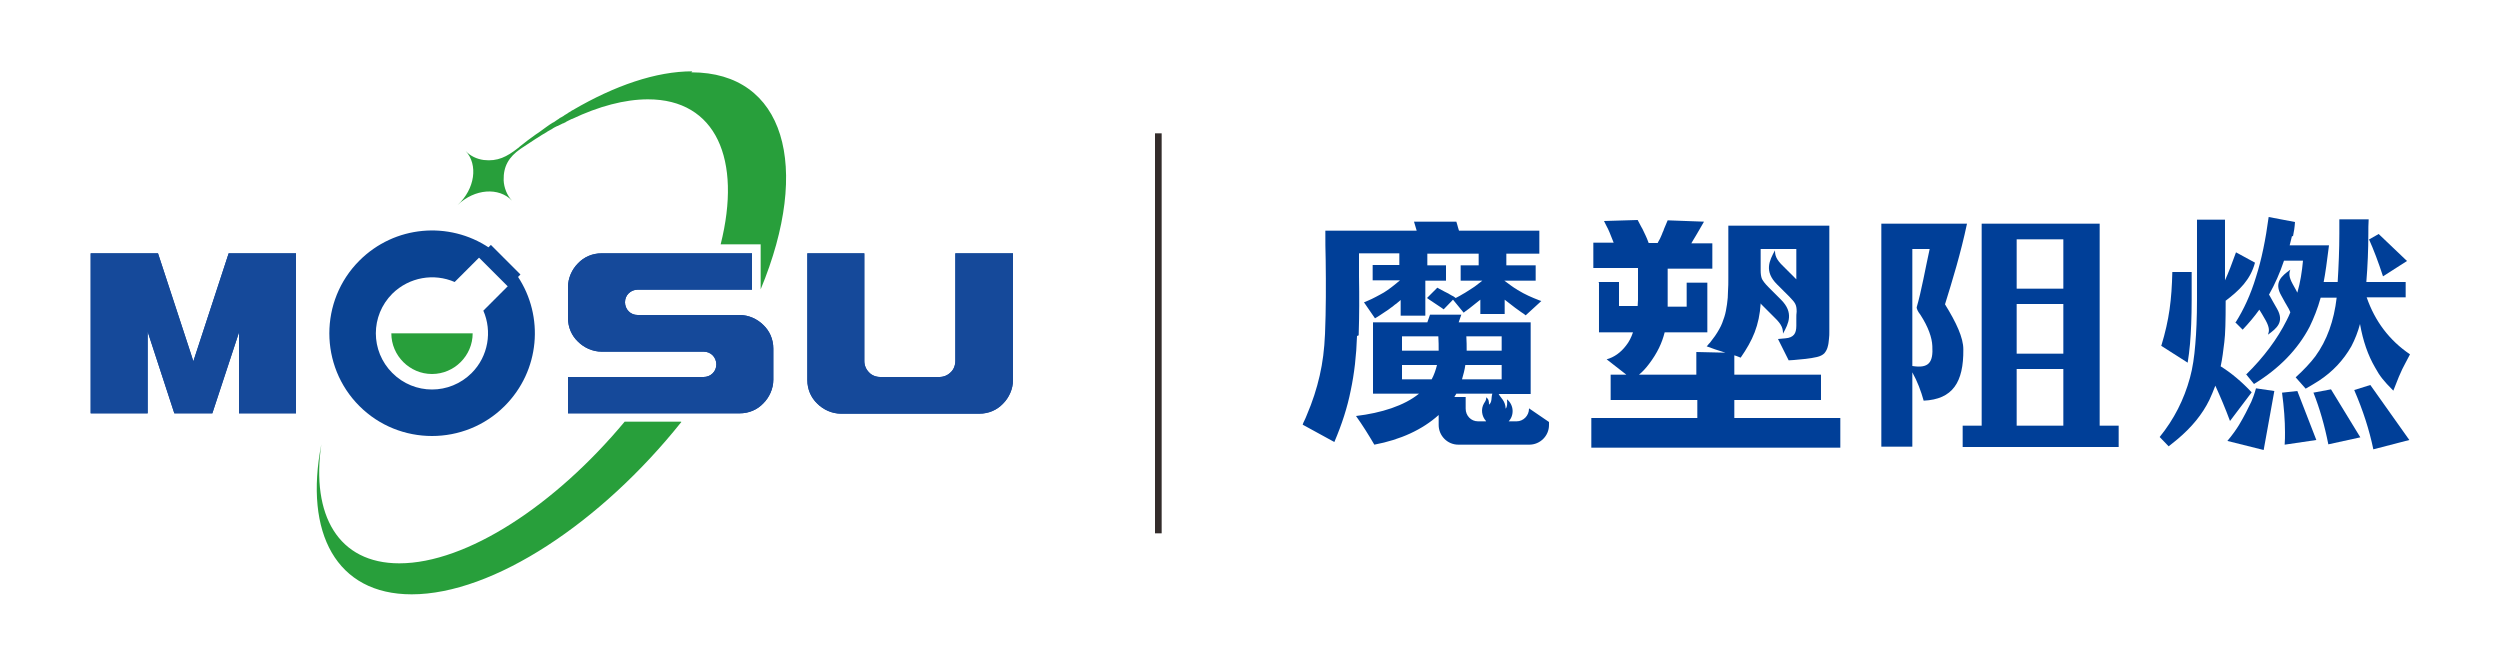
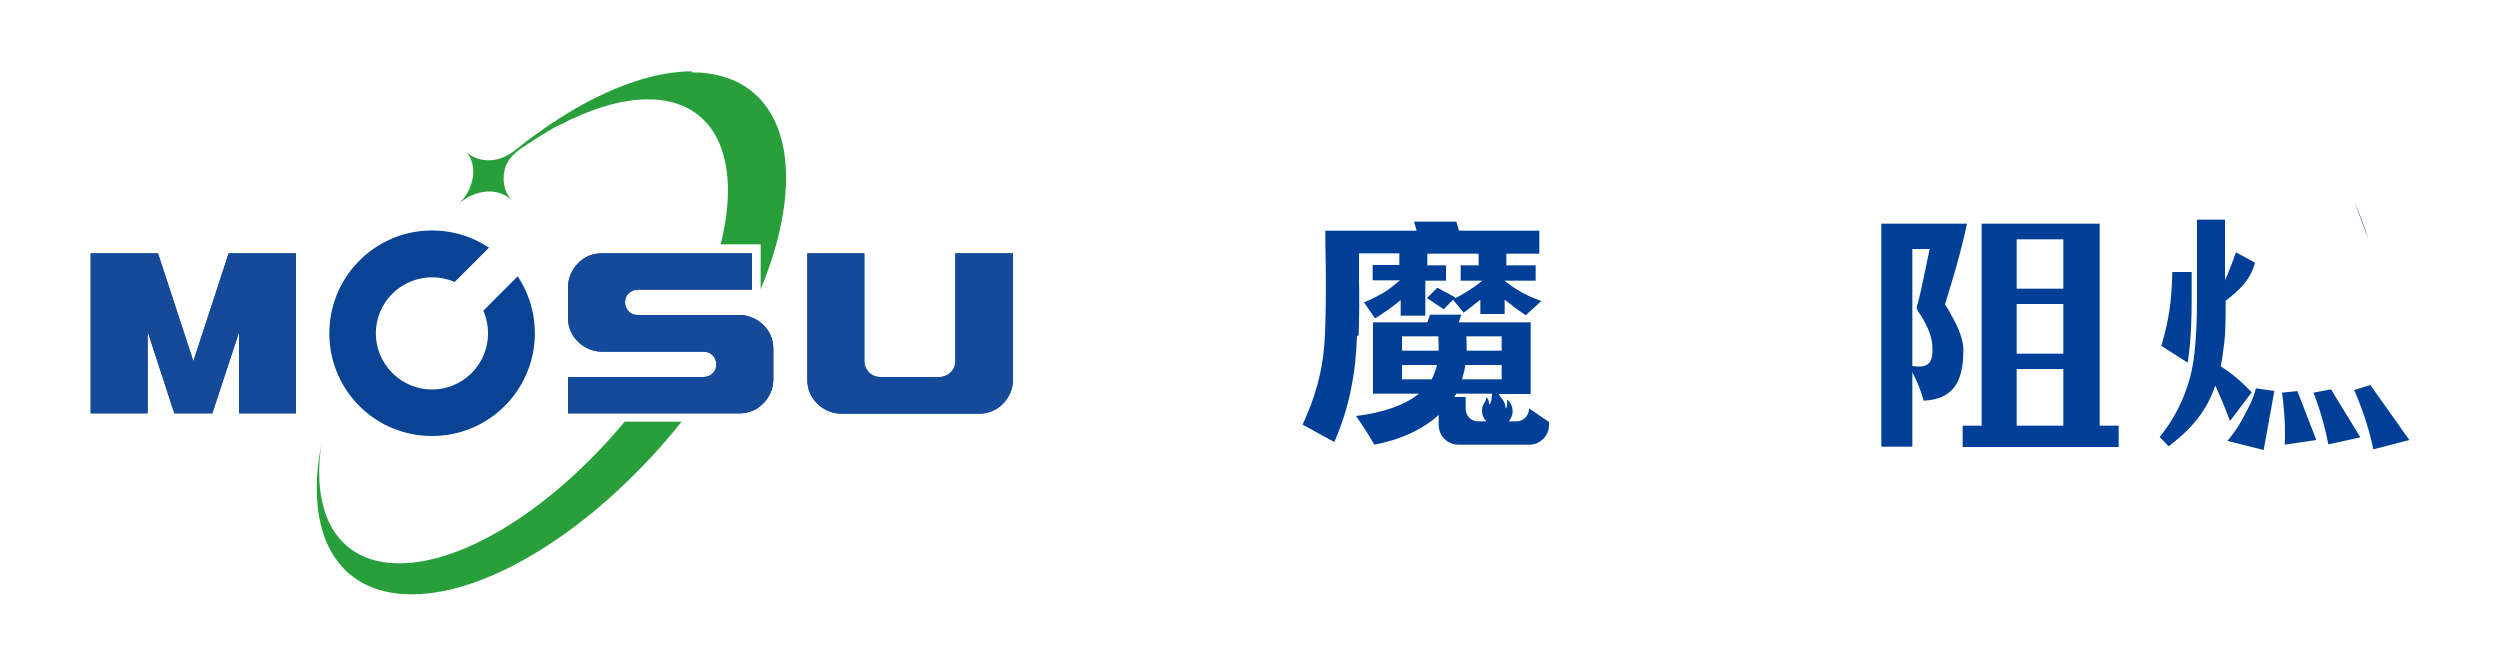
<svg xmlns="http://www.w3.org/2000/svg" xml:space="preserve" width="75mm" height="20mm" version="1.1" style="shape-rendering:geometricPrecision; text-rendering:geometricPrecision; image-rendering:optimizeQuality; fill-rule:evenodd; clip-rule:evenodd" viewBox="0 0 7500 2000">
  <defs>
    <style type="text/css">
   
    .fil5 {fill:#332C2B}
    .fil1 {fill:#003F98}
    .fil4 {fill:#0A4393}
    .fil2 {fill:#289F3B}
    .fil3 {fill:#15499A;fill-rule:nonzero}
    .fil0 {fill:#003F98;fill-rule:nonzero}
   
  </style>
    <mask id="id0">
      <radialGradient id="id1" gradientUnits="userSpaceOnUse" cx="1174" cy="1000" r="0" fx="1174" fy="1000">
        <stop offset="0" style="stop-opacity:0.2; stop-color:white" />
        <stop offset="1" style="stop-opacity:1; stop-color:white" />
      </radialGradient>
      <rect style="fill:url(#id1)" x="1164" y="990" width="264" height="142" />
    </mask>
  </defs>
  <g id="图层_x0020_1">
    <g id="_2128434480976">
      <g>
        <path class="fil0" d="M4076 1006c2,-59 2,-118 1,-177 0,-23 0,-47 0,-65l0 -4 121 0 0 35 -80 0 0 46 82 0 -17 14c-6,5 -13,10 -20,15 -7,5 -15,10 -23,14 -8,4 -16,9 -25,13 -7,3 -15,7 -23,10l33 48 5 -3c3,-2 5,-3 8,-5 3,-2 6,-4 9,-6 3,-2 6,-4 9,-6 3,-2 6,-4 9,-6 3,-2 5,-4 8,-6 3,-2 6,-4 8,-6 2,-2 5,-4 8,-6l13 -11 0 47 74 0 0 -105 62 0 0 -46 -56 0 0 -35 154 0 0 35 -54 0 0 46 65 0 -18 14c-4,3 -8,6 -13,9 -5,3 -9,6 -14,9 -5,3 -9,6 -15,9 -5,3 -10,6 -16,9l-4 2 -4 -3c-2,-2 -5,-3 -7,-4 -2,-1 -4,-2 -7,-4 -2,-1 -4,-3 -7,-4 -3,-1 -5,-3 -8,-4l-15 -8 -7 -4 -31 31 7 5c5,3 9,6 12,8 3,2 7,5 12,8l12 8 7 5 28 -29 32 39 5 -4 11 -8 34 -27 0 43 73 0 0 -43 31 24 18 13c3,2 6,4 9,6l5 4 47 -43 -6 -2c-23,-9 -42,-17 -65,-31 -4,-3 -8,-5 -11,-7 -3,-2 -7,-5 -10,-7l-19 -14 94 0 0 -46 -88 0 0 -35 99 0 0 -69 -241 0 -1 -3c-1,-4 -3,-9 -4,-14 -1,-3 -2,-7 -3,-10l-127 0 8 27 -274 0c0,31 0,59 1,88 1,74 1,149 -2,222 -2,46 -7,86 -16,125 -9,39 -21,77 -39,119 -2,5 -4,10 -7,16 -2,4 -4,8 -5,12l95 52c23,-54 39,-104 49,-154 11,-52 17,-105 19,-164zm516 -39l-216 0 8 -23 -94 0 -8 23 -163 0 0 214 138 0c-44,36 -113,58 -189,67 20,28 38,57 55,86 79,-15 144,-45 193,-89l0 13 0 17c0,32 26,59 59,59l213 0c32,0 59,-26 59,-59l0 -9 -60 -41 0 0 0 1c0,21 -17,38 -37,38l-24 0c17,-18 16,-49 -5,-66 1,13 1,22 -4,28 -1,-24 -15,-32 -21,-44l96 0 0 -214zm-134 297l-24 0c-21,0 -37,-17 -37,-38l0 -1 0 -14 0 -20 -34 0c2,-3 4,-7 6,-10l108 0c-4,12 0,25 -10,33 0,-10 -1,-18 -9,-22 2,6 -2,12 -6,18 -10,17 -7,39 6,53zm47 -126l-119 0c4,-14 8,-28 10,-43l109 0 0 43zm-211 0l-88 0 0 -43 105 0c-4,16 -9,30 -16,43zm211 -86l-105 0c0,-14 0,-28 -1,-43l106 0 0 43zm-189 0l-110 0 0 -43 109 0c1,15 1,29 1,43z" />
-         <path class="fil1" d="M4795 846l62 0 0 72 56 0c0,-6 1,-12 1,-18l0 -96 -134 0 0 -76 16 0 45 0c-4,-10 -8,-20 -12,-30 -3,-7 -6,-14 -10,-21 -2,-5 -5,-9 -7,-14l101 -3 10 19 5 9 9 19 4 9 5 13 27 0 2 -4c2,-3 3,-6 5,-9 1,-3 3,-6 4,-9 1,-3 3,-6 4,-10 2,-3 3,-7 4,-10l11 -26 109 4c-5,9 -10,17 -15,26 -6,10 -12,21 -19,32l-4 7 47 0 16 0 0 76 -134 0 0 96c0,6 0,12 0,18l57 0 0 -72 62 0 0 149 -128 0c-8,32 -22,62 -47,95 -9,12 -19,23 -30,32l9 0 25 0 138 0 0 -68 87 2 -6 -2c-16,-5 -32,-10 -50,-17l3 -3c2,-3 4,-5 7,-8 5,-7 10,-13 15,-20 5,-7 9,-14 13,-21 7,-12 11,-24 15,-36 4,-12 6,-25 8,-38 2,-13 3,-26 3,-39 1,-13 1,-26 1,-39l0 -158 303 0 0 318c0,7 0,14 -1,21 -1,7 -1,14 -3,21 -2,10 -6,17 -11,23 -5,5 -13,9 -22,11 -21,5 -46,7 -69,9 -5,0 -10,1 -16,1l-32 -64 22 -2c13,-1 21,-5 26,-11 5,-6 7,-15 7,-27 0,-6 0,-14 0,-22 0,-7 0,-14 1,-20 0,-22 -5,-27 -21,-44 -13,-13 -25,-25 -38,-38 -39,-39 -23,-71 -6,-102 0,15 3,27 25,48l17 17 0 0 21 21 1 1 0 -91 -107 0 0 36c0,8 0,17 0,28 0,10 1,19 4,26 4,7 9,14 19,24 13,13 25,25 38,38 39,39 23,71 6,102 0,-15 -3,-27 -25,-48 -13,-13 -25,-25 -38,-38 -2,-2 -3,-3 -4,-5l0 1c-2,32 -8,60 -18,86 -10,26 -24,50 -42,76l-5 -2c-5,-2 -10,-4 -14,-5l0 58 260 0 0 76 -260 0 0 54 318 0 0 89 -747 0 0 -89 318 0 0 -54 -260 0 0 -76 45 0 2 0 -59 -46c22,-6 42,-20 58,-41 9,-11 16,-25 21,-40l-102 0 0 -149z" />
        <g>
          <path class="fil0" d="M7063 1170l48 -15 117 165 -108 28c-12,-58 -31,-117 -57,-177z" />
          <path class="fil0" d="M6682 1323c16,-19 27,-35 35,-48 15,-25 27,-49 37,-70 4,-9 9,-22 14,-40l55 8 -32 177 -108 -27z" />
          <path class="fil0" d="M6940 1178l53 -10 88 144 -96 21c-11,-56 -26,-108 -45,-156z" />
          <path class="fil0" d="M6484 1037c24,-79 31,-138 33,-221l58 0 0 83c0,53 -2,98 -5,133 -2,20 -4,39 -7,56l-80 -51z" />
-           <path class="fil0" d="M7106 719l30 -17 85 81 -72 46c-14,-43 -28,-80 -42,-111z" />
+           <path class="fil0" d="M7106 719c-14,-43 -28,-80 -42,-111z" />
          <path class="fil0" d="M6846 1178l46 -5 57 147 -95 14c1,-13 1,-25 1,-37 0,-35 -3,-75 -9,-120z" />
          <path class="fil0" d="M6677 903c0,59 -1,100 -4,123 -3,25 -6,50 -11,73 32,20 63,46 93,78l-65 86c-14,-38 -29,-73 -44,-106 -6,16 -12,30 -18,43 -21,43 -53,82 -96,118 -7,6 -16,13 -26,21l-27 -28c43,-53 73,-112 91,-178 8,-29 13,-63 16,-101 3,-35 5,-79 5,-133l0 -240 79 0c2,0 3,0 5,0l0 28 0 41 0 113c10,-22 21,-50 33,-84l57 31c-14,52 -47,83 -89,115z" />
-           <path class="fil0" d="M6876 708c-3,14 -6,22 -7,28l118 0c-6,48 -11,85 -16,110l42 0c3,-49 5,-98 5,-145l0 -43 88 0c-1,15 -1,28 -1,43 0,47 -2,96 -6,145l84 0 34 0 0 46 -34 0 -83 0c25,72 68,129 130,171 -12,22 -19,37 -23,44 -5,10 -14,31 -27,65 -15,-15 -26,-27 -33,-36 -8,-10 -15,-21 -22,-34 -21,-36 -36,-79 -45,-130 -6,23 -15,46 -26,67 -24,42 -56,76 -97,103 -11,7 -24,15 -40,24l-30 -34c24,-22 44,-43 59,-63 35,-48 56,-107 64,-176l-48 0c-9,33 -21,62 -33,87 -36,69 -92,126 -167,172l-26 -32 3 3c52,-51 93,-106 121,-162 4,-8 8,-16 11,-24 -1,-3 -3,-7 -5,-11l-11 -19 0 0 -11 -20c-23,-40 1,-59 27,-78 -4,11 -5,21 7,43l10 18 0 0 4 8c9,-31 14,-63 17,-96l-5 0 -5 0 0 0 -40 0c-2,0 -5,0 -7,0 -12,36 -27,70 -45,102l2 3 10 18 0 0 12 21c23,40 -1,59 -27,78 4,-11 5,-21 -7,-43l-11 -19 0 0 -8 -13c-15,21 -32,41 -50,60l-25 -25 4 3c24,-38 45,-83 61,-136 17,-53 29,-113 38,-180l79 15c-1,16 -3,29 -6,43z" />
        </g>
        <g>
          <path class="fil0" d="M6299 1277c19,0 38,0 57,0l0 64c-156,0 -312,0 -468,0l0 -64 57 0 0 -606 354 0 0 606zm-109 -170l-140 0 0 170 140 0 0 -170zm0 -195l-140 0 0 149 140 0 0 -149zm0 -46l0 -148 -140 0 0 148 140 0z" />
          <path class="fil0" d="M5737 1117l0 223 -93 0 0 -669 257 0c-19,90 -44,171 -66,242 34,55 55,100 55,135 1,99 -32,150 -119,154 -8,-29 -19,-58 -34,-85zm52 -370l-52 0 0 351c50,8 63,-11 60,-60 -1,-25 -12,-57 -36,-94 -8,-10 -11,-18 -11,-22 14,-47 27,-121 39,-175z" />
        </g>
      </g>
      <g>
        <g>
          <path class="fil2" style="mask:url(#id0)" d="M1418 1000c0,67 -55,122 -122,122 -67,0 -122,-55 -122,-122l244 0z" />
-           <path class="fil2" d="M1418 1000c0,67 -55,122 -122,122 -67,0 -122,-55 -122,-122l244 0z" />
          <path class="fil3" d="M2866 760l0 323c0,13 -5,26 -14,34l0 0c-9,9 -21,14 -34,14l-177 0c-13,0 -26,-5 -34,-14l0 0c-9,-9 -14,-21 -14,-34l0 -323 -171 0 0 380c0,28 11,53 30,71 18,18 44,30 71,30l415 0c28,0 53,-11 71,-30 18,-18 30,-44 30,-71l0 -380 -171 0z" />
          <path class="fil3" d="M1704 1240l515 0c28,0 53,-11 71,-30 18,-18 30,-44 30,-71l0 -93c0,-28 -11,-53 -30,-71 -18,-18 -44,-30 -71,-30l-306 0c-11,0 -20,-4 -27,-11l0 0c-7,-7 -11,-17 -11,-27 0,-11 4,-20 11,-27 7,-7 17,-11 27,-11l343 0 0 -109 -451 0c-28,0 -53,11 -71,30 -18,18 -30,44 -30,71l0 93c0,28 11,53 30,71 18,18 44,30 71,30l306 0c11,0 20,4 27,11l0 0c7,7 11,17 11,27 0,11 -4,20 -11,27 -7,7 -17,11 -27,11l-407 0 0 109z" />
          <polygon class="fil3" points="572,1059 474,760 272,760 272,1240 443,1240 443,995 523,1240 637,1240 717,997 717,1240 888,1240 888,760 686,760 580,1084 " />
          <g>
            <path class="fil2" d="M2044 1266c-240,301 -564,517 -809,517 -226,0 -323,-184 -271,-450 -31,213 51,357 234,357 202,0 468,-175 676,-425l169 0z" />
            <path class="fil2" d="M2074 217c280,0 361,282 208,651l0 -109 0 -26 -120 0c64,-255 -14,-435 -218,-435 -70,0 -148,21 -228,59l-1 0c-3,1 -5,3 -8,4l0 0 0 0 0 0c-3,1 -5,3 -8,4l-1 1c-3,1 -5,3 -8,4l-1 0c-3,1 -5,3 -8,4l0 0 0 0c-3,1 -5,3 -8,4l-1 0c-3,1 -5,3 -8,4l0 0 0 0 0 0c-3,2 -6,3 -8,5l0 0c-3,2 -6,3 -9,5l0 0c-3,2 -6,3 -8,5l0 0 0 0 0 0c-9,5 -17,10 -26,16l0 0c-2,1 -3,2 -5,3 -14,9 -30,20 -41,27 -2,1 -4,3 -6,4 -34,24 -51,51 -50,94 1,22 10,45 25,61 -39,-41 -112,-36 -163,13 52,-48 62,-121 24,-162 14,15 33,24 54,27 42,5 70,-10 102,-35 2,-1 4,-3 6,-5 16,-13 32,-25 49,-37 2,-1 4,-3 6,-4l3 -2 0 0 0 0c4,-3 7,-5 11,-8l0 0c4,-3 7,-5 11,-8l0 0c7,-5 14,-10 21,-14l1 0c3,-2 7,-5 10,-7l0 0 0 0 0 0c3,-2 7,-4 10,-7l1 0c3,-2 7,-4 10,-6l1 -1c3,-2 7,-4 10,-6l1 -1c3,-2 7,-4 10,-6l1 -1 4 -2 0 0c125,-73 249,-116 358,-116z" />
          </g>
          <path class="fil3" d="M2866 760l0 323c0,13 -5,26 -14,34l0 0c-9,9 -21,14 -34,14l-177 0c-13,0 -26,-5 -34,-14l0 0c-9,-9 -14,-21 -14,-34l0 -323 -171 0 0 380c0,28 11,53 30,71 18,18 44,30 71,30l415 0c28,0 53,-11 71,-30 18,-18 30,-44 30,-71l0 -380 -171 0z" />
          <path class="fil3" d="M1704 1240l515 0c28,0 53,-11 71,-30 18,-18 30,-44 30,-71l0 -93c0,-28 -11,-53 -30,-71 -18,-18 -44,-30 -71,-30l-306 0c-11,0 -20,-4 -27,-11l0 0c-7,-7 -11,-17 -11,-27 0,-11 4,-20 11,-27 7,-7 17,-11 27,-11l343 0 0 -109 -451 0c-28,0 -53,11 -71,30 -18,18 -30,44 -30,71l0 93c0,28 11,53 30,71 18,18 44,30 71,30l306 0c11,0 20,4 27,11l0 0c7,7 11,17 11,27 0,11 -4,20 -11,27 -7,7 -17,11 -27,11l-407 0 0 109z" />
          <polygon class="fil3" points="572,1059 474,760 272,760 272,1240 443,1240 443,995 523,1240 637,1240 717,997 717,1240 888,1240 888,760 686,760 580,1084 " />
          <path class="fil4" d="M1553 829c80,120 67,283 -39,389 -120,120 -316,120 -436,0 -120,-120 -120,-316 0,-436 106,-106 269,-119 389,-39l-103 103c-62,-27 -136,-15 -187,35 -66,66 -66,172 0,238 66,66 172,66 238,0 50,-50 62,-125 35,-187l103 -103z" />
        </g>
-         <rect class="fil4" transform="matrix(0.265 0.265 -0.11 0.11 1472.61 734.739)" width="335" height="335" />
      </g>
-       <rect class="fil5" x="3465" y="400" width="20" height="1200" />
    </g>
  </g>
</svg>